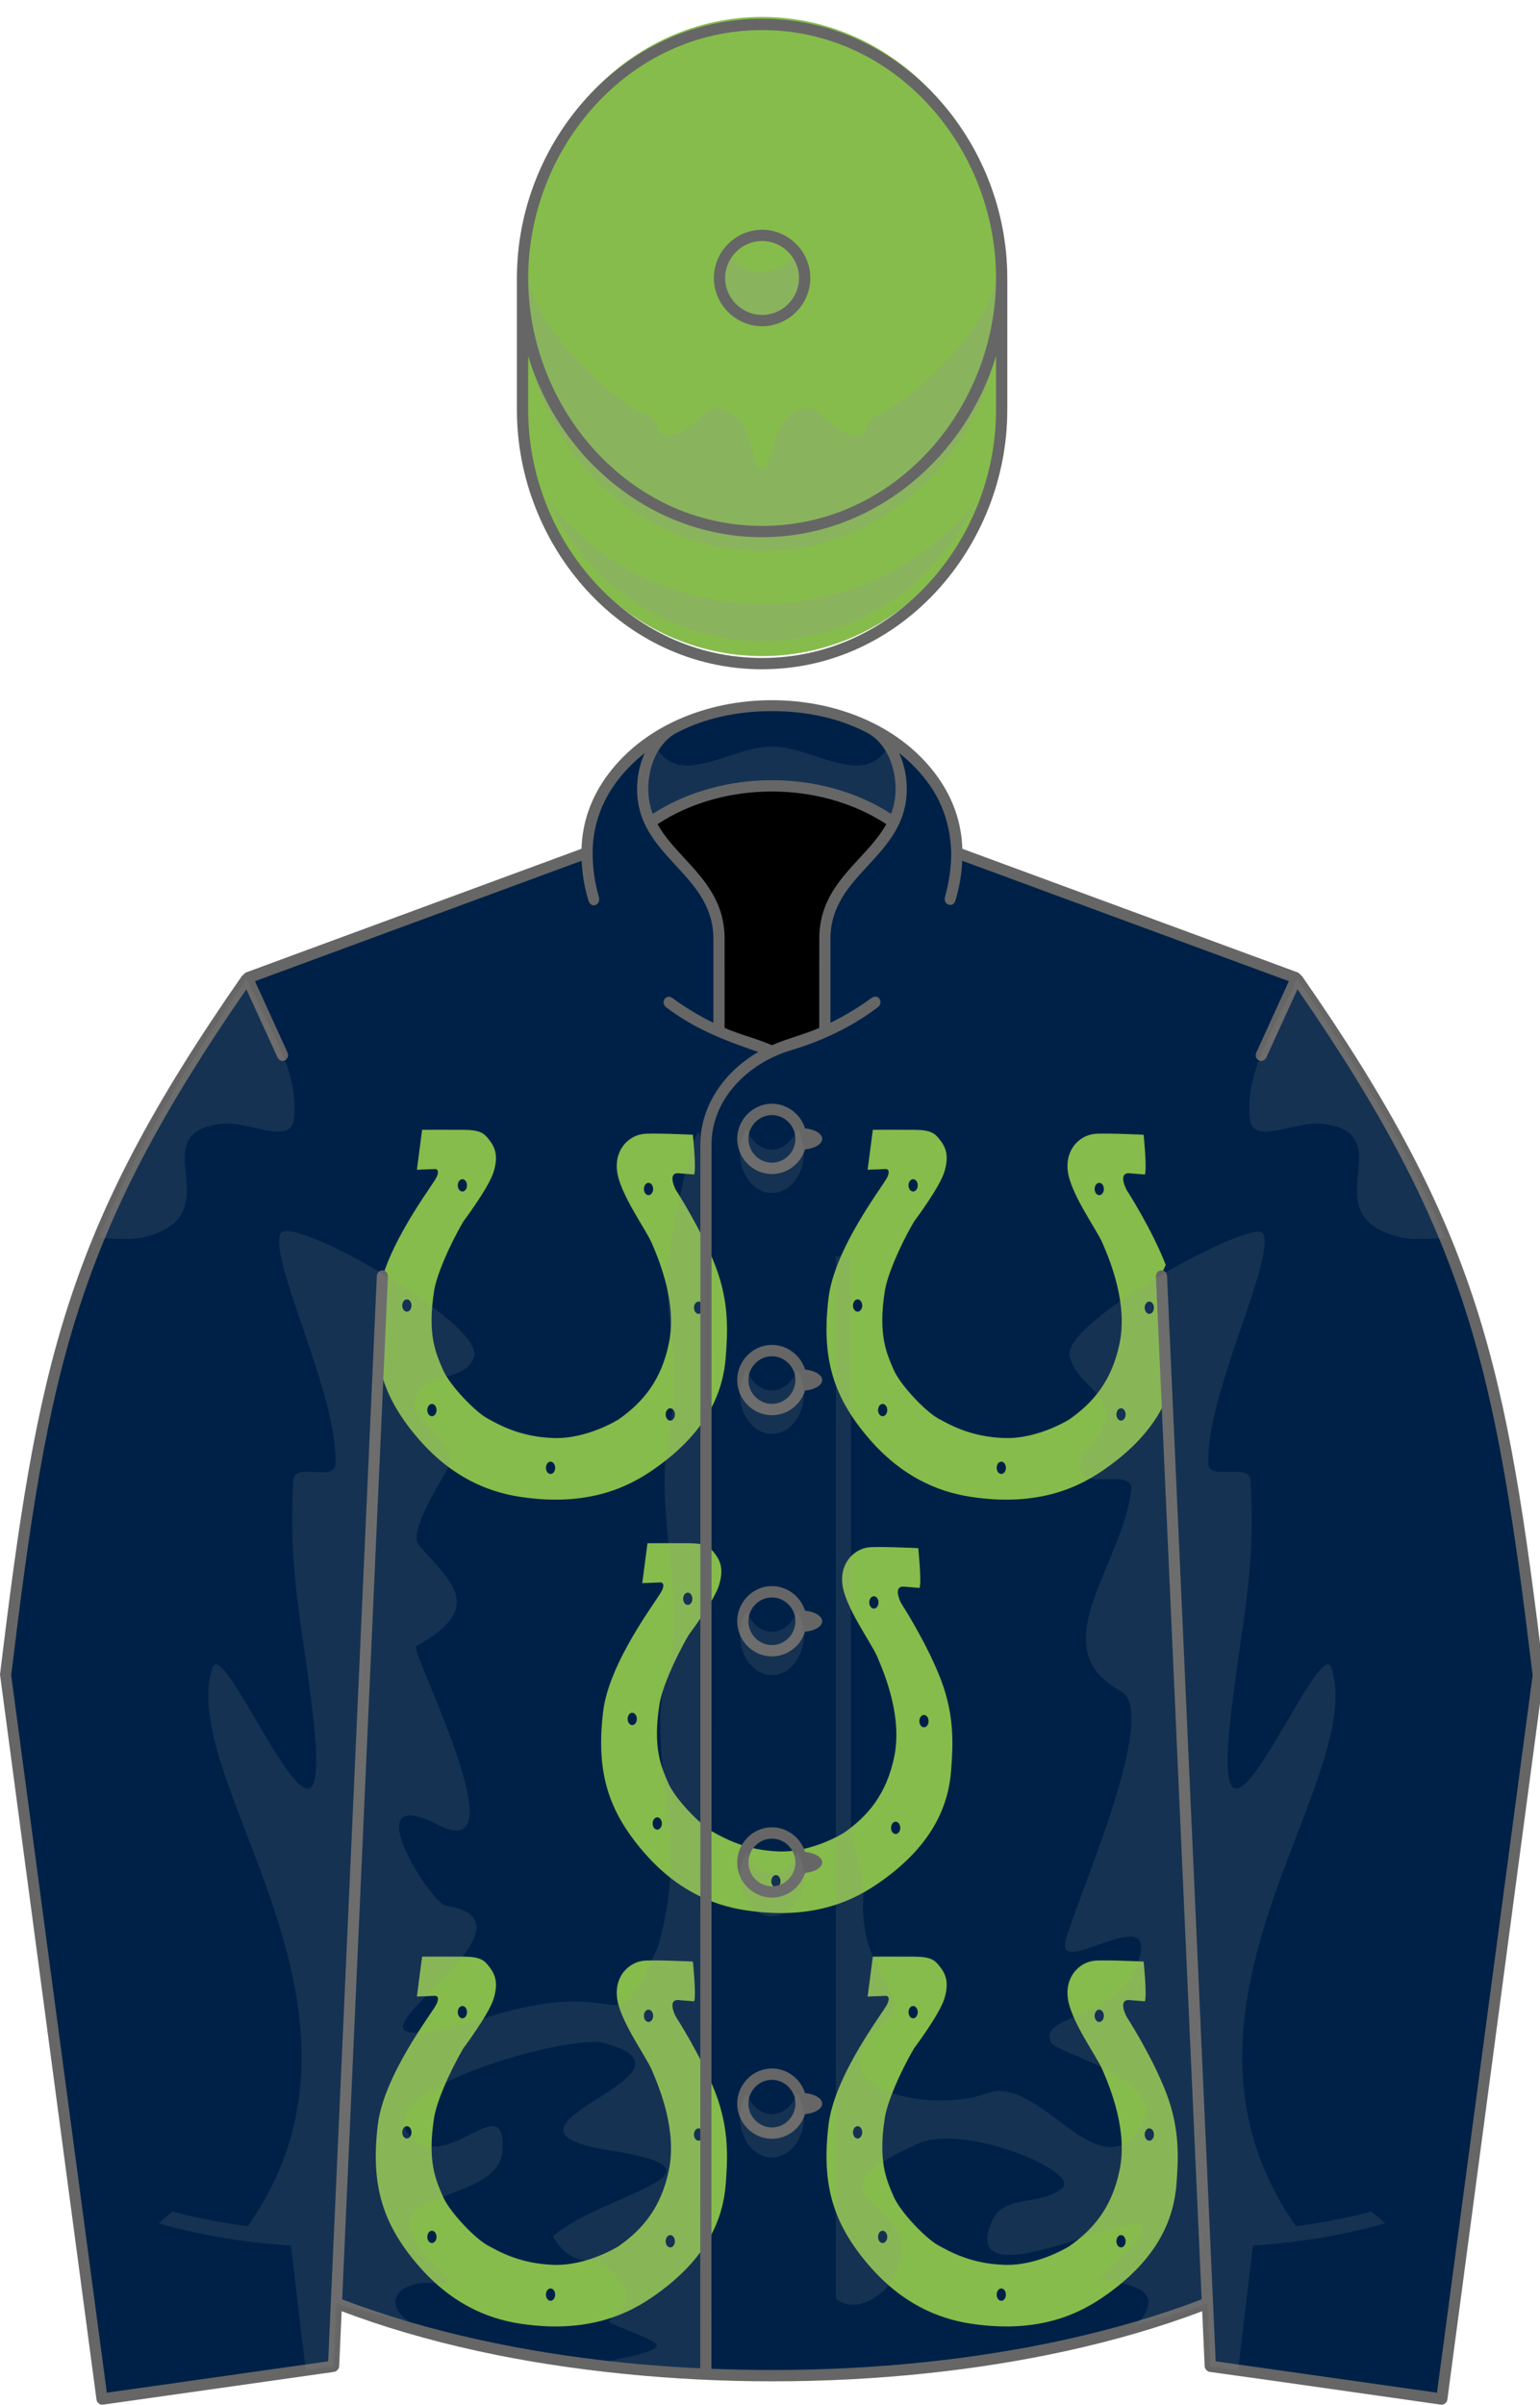
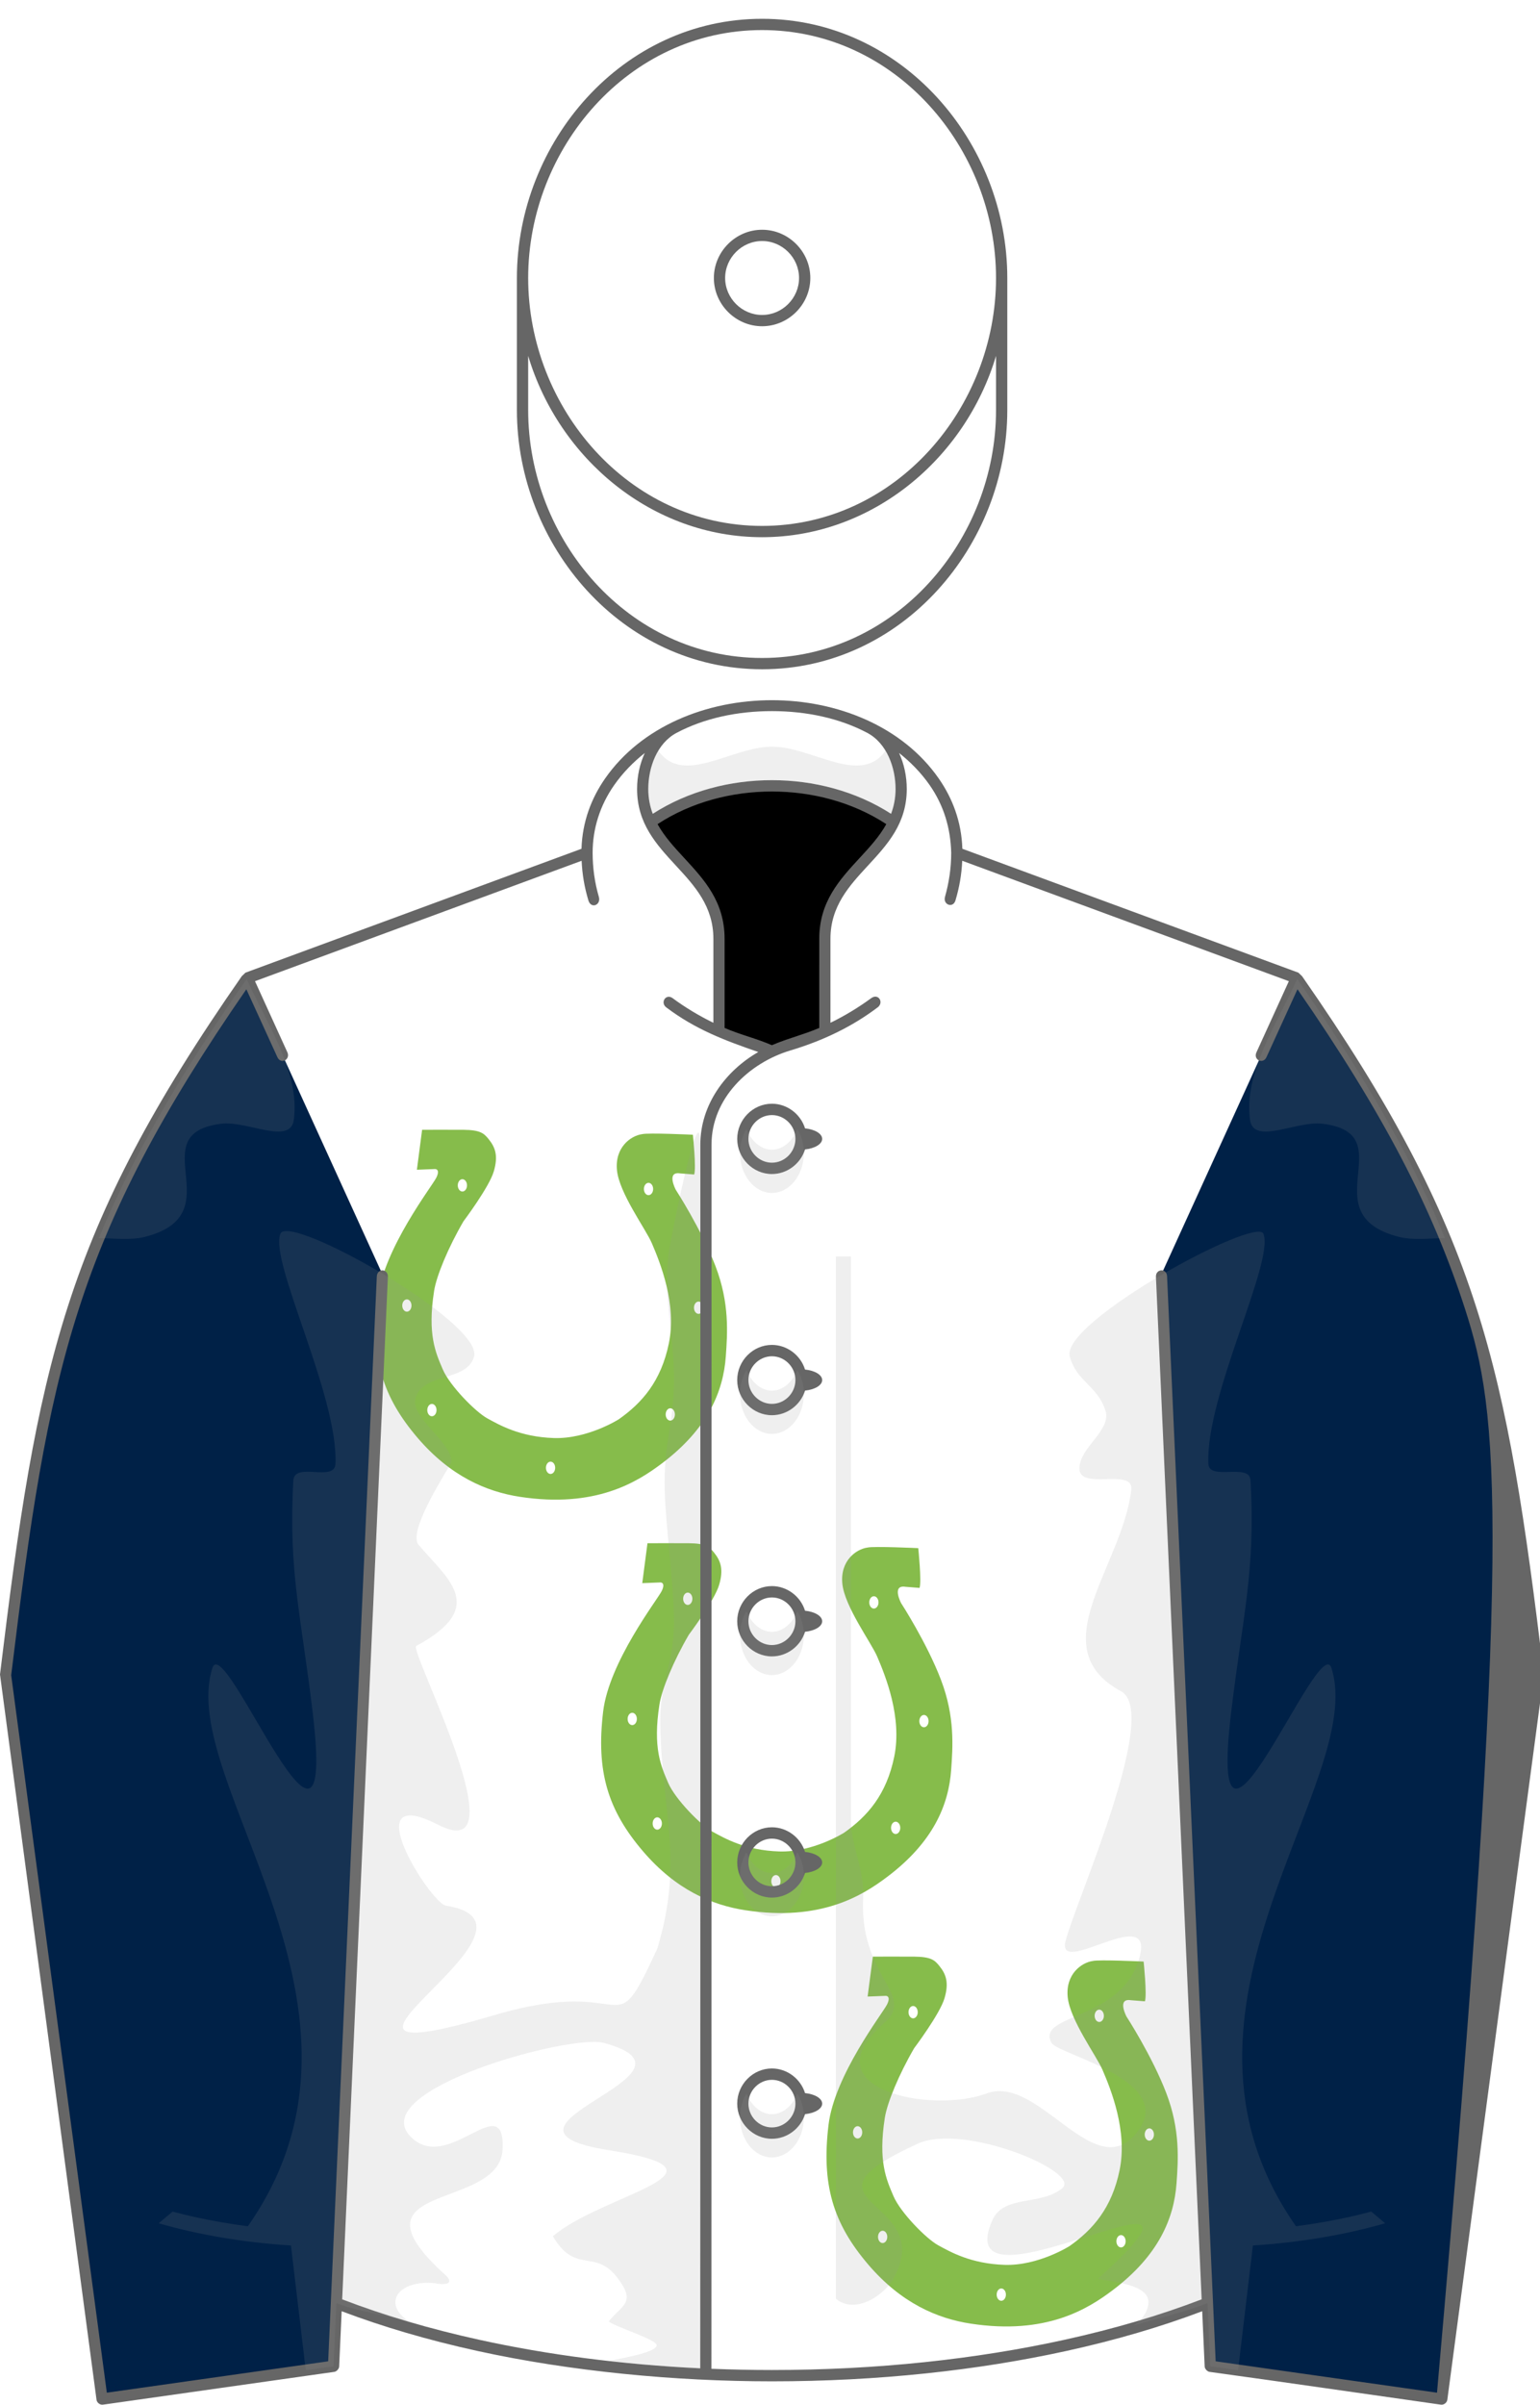
<svg xmlns="http://www.w3.org/2000/svg" width="100%" height="100%" viewBox="195 200 205 320">
  <defs id="genericDefs" />
  <g>
    <title>Mr E. C. Irish : Oxford blue, light green horseshoes, light green cap</title>
    <g fill="rgb(0,33,71)" stroke="rgb(0,33,71)">
-       <path d="M355.731 506.441 L356.107 514.837 L386.925 519.202 L399.771 422.891 C394.808 382.002 391.371 364.231 367.582 330.137 L322.585 313.557 C322.536 300.809 308.787 293.878 297.756 293.878 C286.73 293.878 272.972 300.816 272.926 313.558 L227.929 330.138 C204.139 364.232 200.702 382.003 195.739 422.892 L208.585 519.203 L239.403 514.838 L239.779 506.442 C258.207 513.635 278.124 516.092 297.756 516.092 C317.328 516.092 337.37 513.609 355.731 506.441 L355.731 506.441 Z" stroke="none" fill-rule="evenodd" />
      <path fill="rgb(134,188,75)" d="M267.014 371.555 C267.014 371.555 274.491 371.532 276.811 371.555 C280.815 371.595 281.654 372.385 282.758 373.744 C284.384 375.745 285.07 377.75 283.985 381.419 C282.88 385.158 276.811 393.213 276.811 393.213 C273.203 399.399 270.409 406.138 269.851 409.713 C268.24 420.026 270.217 424.321 271.913 428.276 C273.568 432.134 279.648 438.331 282.484 439.879 C285.32 441.427 290.219 444.262 298.211 444.521 C306.203 444.779 313.599 440.08 313.599 440.08 C319.123 436.191 323.625 431.077 325.467 422.073 C327.363 412.805 323.422 403.043 321.416 398.37 C319.983 395.035 313.681 386.512 313.166 381.097 C312.648 375.681 316.453 372.962 319.097 372.587 C320.509 372.215 331.152 372.722 331.152 372.722 C331.152 372.722 331.975 380.589 331.46 382.135 L328.12 381.87 C324.768 381.354 327.09 385.735 327.09 385.735 C327.09 385.735 333.167 395.095 336.518 403.86 C339.871 412.627 339.333 419.758 338.949 425.183 C338.358 433.529 334.678 442.329 323.83 450.514 C317.932 454.967 308.076 461.156 290.221 458.441 C282.216 457.226 273.721 453.543 265.986 444.521 C257.561 434.691 254.832 425.517 256.51 411.432 C257.917 399.631 269.338 384.964 270.368 382.902 C271.399 380.838 270.11 380.838 270.11 380.838 L265.778 381.009 L267.014 371.555 L267.014 371.555 ZM276.555 386.163 C277.159 386.163 277.65 385.509 277.65 384.704 C277.65 383.897 277.159 383.245 276.555 383.245 C275.951 383.245 275.462 383.897 275.462 384.704 C275.461 385.509 275.951 386.163 276.555 386.163 L276.555 386.163 ZM320.641 387.024 C321.245 387.024 321.737 386.372 321.737 385.564 C321.737 384.76 321.246 384.107 320.641 384.107 C320.037 384.107 319.548 384.76 319.548 385.564 C319.548 386.372 320.037 387.024 320.641 387.024 L320.641 387.024 ZM332.501 415.127 C333.105 415.127 333.596 414.474 333.596 413.67 C333.596 412.862 333.106 412.21 332.501 412.21 C331.896 412.21 331.408 412.862 331.408 413.67 C331.408 414.474 331.896 415.127 332.501 415.127 L332.501 415.127 ZM325.798 440.394 C326.403 440.394 326.893 439.74 326.893 438.936 C326.893 438.13 326.404 437.476 325.798 437.476 C325.194 437.476 324.705 438.13 324.705 438.936 C324.705 439.739 325.193 440.394 325.798 440.394 L325.798 440.394 ZM297.439 453.026 C298.043 453.026 298.531 452.373 298.531 451.569 C298.531 450.761 298.043 450.109 297.439 450.109 C296.834 450.109 296.344 450.761 296.344 451.569 C296.344 452.373 296.833 453.026 297.439 453.026 L297.439 453.026 ZM269.335 439.362 C269.939 439.362 270.429 438.71 270.429 437.903 C270.429 437.098 269.938 436.445 269.335 436.445 C268.731 436.445 268.241 437.098 268.241 437.903 C268.241 438.71 268.731 439.362 269.335 439.362 L269.335 439.362 ZM263.407 414.61 C264.011 414.61 264.499 413.959 264.499 413.153 C264.499 412.346 264.01 411.695 263.407 411.695 C262.802 411.695 262.311 412.346 262.311 413.153 C262.311 413.959 262.802 414.61 263.407 414.61 L263.407 414.61 Z" fill-rule="evenodd" transform="translate(245,350) scale(0.562,0.562) translate(-256,-371)" stroke="none" />
-       <path fill="rgb(134,188,75)" d="M267.014 371.555 C267.014 371.555 274.491 371.532 276.811 371.555 C280.815 371.595 281.654 372.385 282.758 373.744 C284.384 375.745 285.07 377.75 283.985 381.419 C282.88 385.158 276.811 393.213 276.811 393.213 C273.203 399.399 270.409 406.138 269.851 409.713 C268.24 420.026 270.217 424.321 271.913 428.276 C273.568 432.134 279.648 438.331 282.484 439.879 C285.32 441.427 290.219 444.262 298.211 444.521 C306.203 444.779 313.599 440.08 313.599 440.08 C319.123 436.191 323.625 431.077 325.467 422.073 C327.363 412.805 323.422 403.043 321.416 398.37 C319.983 395.035 313.681 386.512 313.166 381.097 C312.648 375.681 316.453 372.962 319.097 372.587 C320.509 372.215 331.152 372.722 331.152 372.722 C331.152 372.722 331.975 380.589 331.46 382.135 L328.12 381.87 C324.768 381.354 327.09 385.735 327.09 385.735 C327.09 385.735 333.167 395.095 336.518 403.86 C339.871 412.627 339.333 419.758 338.949 425.183 C338.358 433.529 334.678 442.329 323.83 450.514 C317.932 454.967 308.076 461.156 290.221 458.441 C282.216 457.226 273.721 453.543 265.986 444.521 C257.561 434.691 254.832 425.517 256.51 411.432 C257.917 399.631 269.338 384.964 270.368 382.902 C271.399 380.838 270.11 380.838 270.11 380.838 L265.778 381.009 L267.014 371.555 L267.014 371.555 ZM276.555 386.163 C277.159 386.163 277.65 385.509 277.65 384.704 C277.65 383.897 277.159 383.245 276.555 383.245 C275.951 383.245 275.462 383.897 275.462 384.704 C275.461 385.509 275.951 386.163 276.555 386.163 L276.555 386.163 ZM320.641 387.024 C321.245 387.024 321.737 386.372 321.737 385.564 C321.737 384.76 321.246 384.107 320.641 384.107 C320.037 384.107 319.548 384.76 319.548 385.564 C319.548 386.372 320.037 387.024 320.641 387.024 L320.641 387.024 ZM332.501 415.127 C333.105 415.127 333.596 414.474 333.596 413.67 C333.596 412.862 333.106 412.21 332.501 412.21 C331.896 412.21 331.408 412.862 331.408 413.67 C331.408 414.474 331.896 415.127 332.501 415.127 L332.501 415.127 ZM325.798 440.394 C326.403 440.394 326.893 439.74 326.893 438.936 C326.893 438.13 326.404 437.476 325.798 437.476 C325.194 437.476 324.705 438.13 324.705 438.936 C324.705 439.739 325.193 440.394 325.798 440.394 L325.798 440.394 ZM297.439 453.026 C298.043 453.026 298.531 452.373 298.531 451.569 C298.531 450.761 298.043 450.109 297.439 450.109 C296.834 450.109 296.344 450.761 296.344 451.569 C296.344 452.373 296.833 453.026 297.439 453.026 L297.439 453.026 ZM269.335 439.362 C269.939 439.362 270.429 438.71 270.429 437.903 C270.429 437.098 269.938 436.445 269.335 436.445 C268.731 436.445 268.241 437.098 268.241 437.903 C268.241 438.71 268.731 439.362 269.335 439.362 L269.335 439.362 ZM263.407 414.61 C264.011 414.61 264.499 413.959 264.499 413.153 C264.499 412.346 264.01 411.695 263.407 411.695 C262.802 411.695 262.311 412.346 262.311 413.153 C262.311 413.959 262.802 414.61 263.407 414.61 L263.407 414.61 Z" fill-rule="evenodd" transform="translate(305,350) scale(0.562,0.562) translate(-256,-371)" stroke="none" />
      <path fill="rgb(134,188,75)" d="M267.014 371.555 C267.014 371.555 274.491 371.532 276.811 371.555 C280.815 371.595 281.654 372.385 282.758 373.744 C284.384 375.745 285.07 377.75 283.985 381.419 C282.88 385.158 276.811 393.213 276.811 393.213 C273.203 399.399 270.409 406.138 269.851 409.713 C268.24 420.026 270.217 424.321 271.913 428.276 C273.568 432.134 279.648 438.331 282.484 439.879 C285.32 441.427 290.219 444.262 298.211 444.521 C306.203 444.779 313.599 440.08 313.599 440.08 C319.123 436.191 323.625 431.077 325.467 422.073 C327.363 412.805 323.422 403.043 321.416 398.37 C319.983 395.035 313.681 386.512 313.166 381.097 C312.648 375.681 316.453 372.962 319.097 372.587 C320.509 372.215 331.152 372.722 331.152 372.722 C331.152 372.722 331.975 380.589 331.46 382.135 L328.12 381.87 C324.768 381.354 327.09 385.735 327.09 385.735 C327.09 385.735 333.167 395.095 336.518 403.86 C339.871 412.627 339.333 419.758 338.949 425.183 C338.358 433.529 334.678 442.329 323.83 450.514 C317.932 454.967 308.076 461.156 290.221 458.441 C282.216 457.226 273.721 453.543 265.986 444.521 C257.561 434.691 254.832 425.517 256.51 411.432 C257.917 399.631 269.338 384.964 270.368 382.902 C271.399 380.838 270.11 380.838 270.11 380.838 L265.778 381.009 L267.014 371.555 L267.014 371.555 ZM276.555 386.163 C277.159 386.163 277.65 385.509 277.65 384.704 C277.65 383.897 277.159 383.245 276.555 383.245 C275.951 383.245 275.462 383.897 275.462 384.704 C275.461 385.509 275.951 386.163 276.555 386.163 L276.555 386.163 ZM320.641 387.024 C321.245 387.024 321.737 386.372 321.737 385.564 C321.737 384.76 321.246 384.107 320.641 384.107 C320.037 384.107 319.548 384.76 319.548 385.564 C319.548 386.372 320.037 387.024 320.641 387.024 L320.641 387.024 ZM332.501 415.127 C333.105 415.127 333.596 414.474 333.596 413.67 C333.596 412.862 333.106 412.21 332.501 412.21 C331.896 412.21 331.408 412.862 331.408 413.67 C331.408 414.474 331.896 415.127 332.501 415.127 L332.501 415.127 ZM325.798 440.394 C326.403 440.394 326.893 439.74 326.893 438.936 C326.893 438.13 326.404 437.476 325.798 437.476 C325.194 437.476 324.705 438.13 324.705 438.936 C324.705 439.739 325.193 440.394 325.798 440.394 L325.798 440.394 ZM297.439 453.026 C298.043 453.026 298.531 452.373 298.531 451.569 C298.531 450.761 298.043 450.109 297.439 450.109 C296.834 450.109 296.344 450.761 296.344 451.569 C296.344 452.373 296.833 453.026 297.439 453.026 L297.439 453.026 ZM269.335 439.362 C269.939 439.362 270.429 438.71 270.429 437.903 C270.429 437.098 269.938 436.445 269.335 436.445 C268.731 436.445 268.241 437.098 268.241 437.903 C268.241 438.71 268.731 439.362 269.335 439.362 L269.335 439.362 ZM263.407 414.61 C264.011 414.61 264.499 413.959 264.499 413.153 C264.499 412.346 264.01 411.695 263.407 411.695 C262.802 411.695 262.311 412.346 262.311 413.153 C262.311 413.959 262.802 414.61 263.407 414.61 L263.407 414.61 Z" fill-rule="evenodd" transform="translate(275,405) scale(0.562,0.562) translate(-256,-371)" stroke="none" />
-       <path fill="rgb(134,188,75)" d="M267.014 371.555 C267.014 371.555 274.491 371.532 276.811 371.555 C280.815 371.595 281.654 372.385 282.758 373.744 C284.384 375.745 285.07 377.75 283.985 381.419 C282.88 385.158 276.811 393.213 276.811 393.213 C273.203 399.399 270.409 406.138 269.851 409.713 C268.24 420.026 270.217 424.321 271.913 428.276 C273.568 432.134 279.648 438.331 282.484 439.879 C285.32 441.427 290.219 444.262 298.211 444.521 C306.203 444.779 313.599 440.08 313.599 440.08 C319.123 436.191 323.625 431.077 325.467 422.073 C327.363 412.805 323.422 403.043 321.416 398.37 C319.983 395.035 313.681 386.512 313.166 381.097 C312.648 375.681 316.453 372.962 319.097 372.587 C320.509 372.215 331.152 372.722 331.152 372.722 C331.152 372.722 331.975 380.589 331.46 382.135 L328.12 381.87 C324.768 381.354 327.09 385.735 327.09 385.735 C327.09 385.735 333.167 395.095 336.518 403.86 C339.871 412.627 339.333 419.758 338.949 425.183 C338.358 433.529 334.678 442.329 323.83 450.514 C317.932 454.967 308.076 461.156 290.221 458.441 C282.216 457.226 273.721 453.543 265.986 444.521 C257.561 434.691 254.832 425.517 256.51 411.432 C257.917 399.631 269.338 384.964 270.368 382.902 C271.399 380.838 270.11 380.838 270.11 380.838 L265.778 381.009 L267.014 371.555 L267.014 371.555 ZM276.555 386.163 C277.159 386.163 277.65 385.509 277.65 384.704 C277.65 383.897 277.159 383.245 276.555 383.245 C275.951 383.245 275.462 383.897 275.462 384.704 C275.461 385.509 275.951 386.163 276.555 386.163 L276.555 386.163 ZM320.641 387.024 C321.245 387.024 321.737 386.372 321.737 385.564 C321.737 384.76 321.246 384.107 320.641 384.107 C320.037 384.107 319.548 384.76 319.548 385.564 C319.548 386.372 320.037 387.024 320.641 387.024 L320.641 387.024 ZM332.501 415.127 C333.105 415.127 333.596 414.474 333.596 413.67 C333.596 412.862 333.106 412.21 332.501 412.21 C331.896 412.21 331.408 412.862 331.408 413.67 C331.408 414.474 331.896 415.127 332.501 415.127 L332.501 415.127 ZM325.798 440.394 C326.403 440.394 326.893 439.74 326.893 438.936 C326.893 438.13 326.404 437.476 325.798 437.476 C325.194 437.476 324.705 438.13 324.705 438.936 C324.705 439.739 325.193 440.394 325.798 440.394 L325.798 440.394 ZM297.439 453.026 C298.043 453.026 298.531 452.373 298.531 451.569 C298.531 450.761 298.043 450.109 297.439 450.109 C296.834 450.109 296.344 450.761 296.344 451.569 C296.344 452.373 296.833 453.026 297.439 453.026 L297.439 453.026 ZM269.335 439.362 C269.939 439.362 270.429 438.71 270.429 437.903 C270.429 437.098 269.938 436.445 269.335 436.445 C268.731 436.445 268.241 437.098 268.241 437.903 C268.241 438.71 268.731 439.362 269.335 439.362 L269.335 439.362 ZM263.407 414.61 C264.011 414.61 264.499 413.959 264.499 413.153 C264.499 412.346 264.01 411.695 263.407 411.695 C262.802 411.695 262.311 412.346 262.311 413.153 C262.311 413.959 262.802 414.61 263.407 414.61 L263.407 414.61 Z" fill-rule="evenodd" transform="translate(245,460) scale(0.562,0.562) translate(-256,-371)" stroke="none" />
      <path fill="rgb(134,188,75)" d="M267.014 371.555 C267.014 371.555 274.491 371.532 276.811 371.555 C280.815 371.595 281.654 372.385 282.758 373.744 C284.384 375.745 285.07 377.75 283.985 381.419 C282.88 385.158 276.811 393.213 276.811 393.213 C273.203 399.399 270.409 406.138 269.851 409.713 C268.24 420.026 270.217 424.321 271.913 428.276 C273.568 432.134 279.648 438.331 282.484 439.879 C285.32 441.427 290.219 444.262 298.211 444.521 C306.203 444.779 313.599 440.08 313.599 440.08 C319.123 436.191 323.625 431.077 325.467 422.073 C327.363 412.805 323.422 403.043 321.416 398.37 C319.983 395.035 313.681 386.512 313.166 381.097 C312.648 375.681 316.453 372.962 319.097 372.587 C320.509 372.215 331.152 372.722 331.152 372.722 C331.152 372.722 331.975 380.589 331.46 382.135 L328.12 381.87 C324.768 381.354 327.09 385.735 327.09 385.735 C327.09 385.735 333.167 395.095 336.518 403.86 C339.871 412.627 339.333 419.758 338.949 425.183 C338.358 433.529 334.678 442.329 323.83 450.514 C317.932 454.967 308.076 461.156 290.221 458.441 C282.216 457.226 273.721 453.543 265.986 444.521 C257.561 434.691 254.832 425.517 256.51 411.432 C257.917 399.631 269.338 384.964 270.368 382.902 C271.399 380.838 270.11 380.838 270.11 380.838 L265.778 381.009 L267.014 371.555 L267.014 371.555 ZM276.555 386.163 C277.159 386.163 277.65 385.509 277.65 384.704 C277.65 383.897 277.159 383.245 276.555 383.245 C275.951 383.245 275.462 383.897 275.462 384.704 C275.461 385.509 275.951 386.163 276.555 386.163 L276.555 386.163 ZM320.641 387.024 C321.245 387.024 321.737 386.372 321.737 385.564 C321.737 384.76 321.246 384.107 320.641 384.107 C320.037 384.107 319.548 384.76 319.548 385.564 C319.548 386.372 320.037 387.024 320.641 387.024 L320.641 387.024 ZM332.501 415.127 C333.105 415.127 333.596 414.474 333.596 413.67 C333.596 412.862 333.106 412.21 332.501 412.21 C331.896 412.21 331.408 412.862 331.408 413.67 C331.408 414.474 331.896 415.127 332.501 415.127 L332.501 415.127 ZM325.798 440.394 C326.403 440.394 326.893 439.74 326.893 438.936 C326.893 438.13 326.404 437.476 325.798 437.476 C325.194 437.476 324.705 438.13 324.705 438.936 C324.705 439.739 325.193 440.394 325.798 440.394 L325.798 440.394 ZM297.439 453.026 C298.043 453.026 298.531 452.373 298.531 451.569 C298.531 450.761 298.043 450.109 297.439 450.109 C296.834 450.109 296.344 450.761 296.344 451.569 C296.344 452.373 296.833 453.026 297.439 453.026 L297.439 453.026 ZM269.335 439.362 C269.939 439.362 270.429 438.71 270.429 437.903 C270.429 437.098 269.938 436.445 269.335 436.445 C268.731 436.445 268.241 437.098 268.241 437.903 C268.241 438.71 268.731 439.362 269.335 439.362 L269.335 439.362 ZM263.407 414.61 C264.011 414.61 264.499 413.959 264.499 413.153 C264.499 412.346 264.01 411.695 263.407 411.695 C262.802 411.695 262.311 412.346 262.311 413.153 C262.311 413.959 262.802 414.61 263.407 414.61 L263.407 414.61 Z" fill-rule="evenodd" transform="translate(305,460) scale(0.562,0.562) translate(-256,-371)" stroke="none" />
      <path d="M367.582 330.111 L349.596 369.549 L356.108 514.811 L386.926 519.176 L399.772 422.865 C394.809 381.977 391.371 364.205 367.582 330.111 L367.582 330.111 ZM227.929 330.111 L245.914 369.549 L239.403 514.811 L208.585 519.176 L195.739 422.865 C200.703 381.977 204.14 364.205 227.929 330.111 L227.929 330.111 Z" stroke="none" fill-rule="evenodd" />
-       <path fill="rgb(134,188,75)" d="M328.338 253.555 C328.338 272.136 314.013 287.29 296.449 287.29 C278.885 287.29 264.559 272.136 264.559 253.555 C264.559 247.564 264.559 241.976 264.559 235.985 C264.559 217.404 278.884 202.251 296.449 202.251 C314.013 202.251 328.338 217.405 328.338 235.985 C328.338 241.976 328.338 247.563 328.338 253.555 L328.338 253.555 Z" fill-rule="evenodd" stroke="none" />
    </g>
    <g fill="rgb(153,153,153)" fill-opacity="0.247" stroke-opacity="0.247" stroke="rgb(153,153,153)">
-       <path d="M328.338 239.651 C328.338 258.191 314.013 273.312 296.448 273.312 C278.884 273.312 264.558 258.191 264.558 239.651 C264.558 238.609 264.558 237.572 264.558 236.534 L265.343 236.534 C265.531 243.207 276.854 253.697 281.217 255.225 C282.689 255.74 282.275 258.115 283.978 257.991 C287.373 257.743 288.697 253.27 291.417 254.481 C294.824 255.998 294.747 259.337 295.806 261.965 C295.966 262.362 296.93 262.362 297.09 261.965 C298.15 259.337 298.071 255.998 301.478 254.481 C304.199 253.27 305.523 257.743 308.917 257.991 C310.62 258.115 310.206 255.74 311.679 255.225 C316.041 253.696 327.367 243.206 327.554 236.534 L328.337 236.534 C328.338 237.572 328.338 238.609 328.338 239.651 L328.338 239.651 ZM301.661 232.849 C302.176 233.823 302.472 234.953 302.472 236.156 C302.472 239.799 299.766 242.77 296.449 242.77 C293.131 242.77 290.426 239.799 290.426 236.156 C290.426 234.953 290.722 233.823 291.237 232.849 C292.281 234.823 294.228 236.156 296.45 236.156 C298.672 236.156 300.617 234.823 301.661 232.849 L301.661 232.849 ZM325.026 266.496 C319.802 277.616 308.946 285.29 296.448 285.29 C283.95 285.29 273.095 277.616 267.871 266.496 C274.329 274.873 284.74 280.329 296.448 280.329 C308.156 280.33 318.568 274.873 325.026 266.496 L325.026 266.496 Z" stroke="none" fill-rule="evenodd" />
-     </g>
+       </g>
    <g fill="rgb(102,102,102)" stroke="rgb(102,102,102)">
      <path d="M329.088 254.555 C329.088 272.609 315.078 289.04 296.449 289.04 C277.819 289.04 263.809 272.609 263.809 254.555 L263.809 236.985 C263.809 218.932 277.819 202.501 296.449 202.501 C315.078 202.501 329.088 218.932 329.088 236.985 L329.088 254.555 L329.088 254.555 ZM296.448 230.566 C299.963 230.566 302.867 233.471 302.867 236.985 C302.867 240.499 299.963 243.404 296.448 243.404 C292.934 243.404 290.029 240.498 290.029 236.985 C290.029 233.472 292.935 230.566 296.448 230.566 L296.448 230.566 ZM296.448 232.066 C293.757 232.066 291.529 234.294 291.529 236.985 C291.529 239.676 293.757 241.904 296.448 241.904 C299.14 241.904 301.367 239.676 301.367 236.985 C301.367 234.293 299.141 232.066 296.448 232.066 L296.448 232.066 ZM327.588 247.352 C323.484 261.039 311.092 271.469 296.449 271.469 C281.804 271.469 269.412 261.037 265.309 247.349 L265.309 254.554 C265.309 271.789 278.639 287.539 296.449 287.539 C314.259 287.539 327.588 271.789 327.588 254.554 L327.588 247.352 L327.588 247.352 ZM296.449 269.969 C314.264 269.969 327.588 254.226 327.588 236.984 C327.588 219.749 314.259 204 296.449 204 C278.639 204 265.309 219.75 265.309 236.984 C265.309 254.226 278.634 269.969 296.449 269.969 L296.449 269.969 Z" stroke="none" fill-rule="evenodd" />
      <path fill="black" d="M290.659 337.227 C292.205 337.922 293.823 338.528 295.5 339.03 C296.281 339.264 297.034 339.548 297.754 339.876 C298.475 339.548 299.228 339.265 300.009 339.03 C301.687 338.528 303.304 337.923 304.851 337.227 L304.853 325.006 C304.854 317.599 311.49 314.821 314.072 309.449 C309.703 306.422 303.992 304.584 297.755 304.584 C291.518 304.584 285.807 306.422 281.437 309.449 C284.019 314.821 290.655 317.598 290.657 325.006 L290.659 337.227 L290.659 337.227 Z" fill-rule="evenodd" stroke="none" />
-       <path d="M289.718 378.5 C289.718 424.049 289.719 469.598 289.7 515.146 M367.716 331.613 L363.588 340.65 C363.139 341.636 361.794 341.013 362.254 340.004 L366.568 330.539 L323.089 314.518 C323.002 316.378 322.706 318.058 322.188 319.795 C321.865 320.876 320.5 320.371 320.795 319.319 C321.326 317.432 321.623 315.472 321.623 313.452 C321.53 310.152 320.64 307.159 318.748 304.442 C317.596 302.789 316.186 301.367 314.68 300.176 C315.332 301.589 315.705 303.226 315.705 304.965 C315.705 309.569 313.129 312.357 310.52 315.18 C308.05 317.853 305.548 320.561 305.547 324.902 L305.548 336.072 C307.493 335.125 309.304 334.015 310.974 332.797 C311.93 332.1 312.691 333.371 311.837 334.016 C308.466 336.563 304.62 338.434 300.22 339.752 C294.712 341.402 289.717 346.115 289.717 352.268 C289.717 361.012 289.717 369.756 289.717 378.5 C289.717 424.049 289.718 469.598 289.699 515.146 C292.383 515.253 295.069 515.31 297.755 515.31 C311.752 515.31 324.982 513.861 336.673 511.294 C343.314 509.837 349.457 508.021 354.961 505.905 L348.875 369.872 C348.826 368.786 350.304 368.692 350.354 369.788 L356.825 514.151 L386.289 518.325 L399.021 422.868 C396.549 402.511 394.455 387.903 390.029 374.173 C385.693 360.725 379.107 348.072 367.716 331.613 L367.716 331.613 ZM297.756 346.842 C299.763 346.842 301.564 348.194 302.164 350.119 C303.462 350.246 304.447 350.826 304.447 351.519 C304.447 352.212 303.462 352.792 302.164 352.919 C301.564 354.843 299.765 356.194 297.756 356.194 C295.227 356.194 293.136 354.077 293.136 351.518 C293.137 348.959 295.228 346.842 297.756 346.842 L297.756 346.842 ZM297.756 348.352 C296.044 348.352 294.627 349.788 294.627 351.52 C294.627 353.252 296.044 354.686 297.756 354.686 C299.466 354.686 300.884 353.252 300.884 351.52 C300.884 349.788 299.468 348.352 297.756 348.352 L297.756 348.352 ZM302.164 382.207 C303.462 382.334 304.447 382.914 304.447 383.607 C304.447 384.3 303.462 384.88 302.164 385.007 C301.564 386.931 299.764 388.282 297.755 388.282 C295.227 388.282 293.135 386.165 293.135 383.606 C293.135 381.045 295.226 378.928 297.755 378.928 C299.764 378.93 301.564 380.281 302.164 382.207 L302.164 382.207 ZM302.164 414.293 C303.462 414.42 304.447 415.002 304.447 415.695 C304.447 416.386 303.462 416.966 302.164 417.093 C301.564 419.019 299.764 420.37 297.755 420.37 C295.227 420.37 293.135 418.253 293.135 415.694 C293.135 413.133 295.226 411.016 297.755 411.016 C299.764 411.018 301.564 412.369 302.164 414.293 L302.164 414.293 ZM302.164 446.381 C303.462 446.508 304.447 447.088 304.447 447.781 C304.447 448.474 303.462 449.054 302.164 449.181 C301.564 451.107 299.764 452.458 297.755 452.458 C295.227 452.458 293.135 450.341 293.135 447.78 C293.135 445.221 295.226 443.104 297.755 443.104 C299.764 443.105 301.564 444.457 302.164 446.381 L302.164 446.381 ZM302.164 478.469 C303.462 478.596 304.447 479.176 304.447 479.869 C304.447 480.562 303.462 481.142 302.164 481.269 C301.564 483.193 299.764 484.546 297.755 484.546 C295.227 484.546 293.135 482.429 293.135 479.868 C293.135 477.309 295.226 475.192 297.755 475.192 C299.764 475.193 301.564 476.545 302.164 478.469 L302.164 478.469 ZM297.755 380.439 C296.044 380.439 294.627 381.875 294.627 383.607 C294.627 385.339 296.044 386.773 297.755 386.773 C299.466 386.773 300.884 385.339 300.884 383.607 C300.884 381.875 299.467 380.439 297.755 380.439 L297.755 380.439 ZM297.755 412.527 C296.044 412.527 294.627 413.961 294.627 415.695 C294.627 417.427 296.044 418.861 297.755 418.861 C299.466 418.861 300.884 417.427 300.884 415.695 C300.885 413.961 299.467 412.527 297.755 412.527 L297.755 412.527 ZM297.755 444.615 C296.044 444.615 294.627 446.049 294.627 447.781 C294.627 449.513 296.044 450.949 297.755 450.949 C299.466 450.949 300.884 449.515 300.884 447.781 C300.885 446.049 299.467 444.615 297.755 444.615 L297.755 444.615 ZM297.755 476.703 C296.044 476.703 294.627 478.137 294.627 479.869 C294.627 481.601 296.044 483.037 297.755 483.037 C299.466 483.037 300.884 481.601 300.884 479.869 C300.884 478.137 299.467 476.703 297.755 476.703 L297.755 476.703 ZM274.717 319.32 C275.033 320.408 273.676 320.969 273.323 319.788 C272.802 318.041 272.511 316.389 272.423 314.518 L228.944 330.539 L233.256 340 C233.688 340.947 232.403 341.693 231.919 340.635 L227.795 331.615 C216.404 348.072 209.817 360.724 205.482 374.174 C201.057 387.904 198.961 402.512 196.489 422.869 L209.221 518.326 L238.686 514.152 L245.16 369.83 C245.211 368.689 246.682 368.771 246.633 369.889 L240.55 505.907 C246.054 508.022 252.197 509.839 258.838 511.296 C267.835 513.271 277.742 514.583 288.21 515.083 C288.229 469.556 288.228 424.028 288.227 378.501 C288.227 369.757 288.227 361.013 288.227 352.269 C288.227 346.999 291.558 342.476 295.942 339.962 C291.423 338.407 287.556 336.937 283.698 334.03 C282.839 333.384 283.648 332.141 284.535 332.796 C286.2 334.025 288.017 335.126 289.964 336.073 L289.964 324.903 C289.963 320.562 287.462 317.854 284.991 315.181 C282.383 312.358 279.807 309.57 279.807 304.966 C279.807 303.227 280.181 301.591 280.833 300.177 C279.326 301.367 277.92 302.793 276.764 304.443 C274.846 307.179 273.888 310.288 273.889 313.453 C273.889 315.472 274.169 317.438 274.717 319.32 L274.717 319.32 ZM387.663 519.275 C387.613 519.65 387.193 519.974 386.824 519.921 C376.551 518.468 366.284 516.97 356.006 515.556 C355.704 515.513 355.375 515.148 355.362 514.841 L355.033 507.487 C349.575 509.555 343.516 511.337 336.988 512.768 C325.193 515.356 311.856 516.817 297.756 516.817 C284.896 516.817 270.985 515.503 258.524 512.768 C251.996 511.336 245.937 509.555 240.48 507.487 L240.15 514.841 C240.136 515.148 239.808 515.513 239.506 515.556 L208.688 519.921 C208.318 519.974 207.899 519.65 207.849 519.275 L195 422.773 C197.486 402.289 199.593 387.589 204.067 373.707 C208.527 359.869 215.329 346.891 227.184 329.875 L227.676 329.404 C242.586 323.91 257.496 318.417 272.406 312.923 C272.522 309.279 273.744 306.164 275.547 303.575 C285.218 289.685 310.291 289.679 319.965 303.575 C321.768 306.163 322.99 309.279 323.106 312.923 L367.836 329.404 L368.328 329.875 C380.182 346.891 386.984 359.869 391.444 373.707 C395.919 387.59 398.025 402.289 400.511 422.773 C400.51 422.764 395.518 460.104 387.663 519.275 L387.663 519.275 ZM310.443 297.498 C306.808 295.577 302.412 294.607 297.755 294.607 C293.098 294.607 288.703 295.577 285.067 297.498 C282.466 298.872 281.297 302.114 281.297 304.965 C281.297 306.186 281.519 307.273 281.893 308.269 C286.593 305.246 292.209 303.794 297.755 303.794 C303.3 303.794 308.919 305.246 313.617 308.269 C313.991 307.273 314.213 306.186 314.213 304.965 C314.214 302.113 313.045 298.872 310.443 297.498 L310.443 297.498 ZM304.055 336.758 L304.057 324.902 C304.058 319.964 306.762 317.038 309.432 314.148 C310.752 312.718 312.066 311.297 312.981 309.644 C308.487 306.704 303.082 305.304 297.756 305.304 C292.432 305.304 287.024 306.703 282.532 309.644 C283.446 311.298 284.759 312.718 286.08 314.148 C288.75 317.038 291.454 319.964 291.455 324.902 L291.457 336.758 C293.52 337.651 295.703 338.164 297.755 339.053 C299.809 338.164 301.991 337.65 304.055 336.758 L304.055 336.758 Z" stroke="none" fill-rule="evenodd" />
+       <path d="M289.718 378.5 C289.718 424.049 289.719 469.598 289.7 515.146 M367.716 331.613 L363.588 340.65 C363.139 341.636 361.794 341.013 362.254 340.004 L366.568 330.539 L323.089 314.518 C323.002 316.378 322.706 318.058 322.188 319.795 C321.865 320.876 320.5 320.371 320.795 319.319 C321.326 317.432 321.623 315.472 321.623 313.452 C321.53 310.152 320.64 307.159 318.748 304.442 C317.596 302.789 316.186 301.367 314.68 300.176 C315.332 301.589 315.705 303.226 315.705 304.965 C315.705 309.569 313.129 312.357 310.52 315.18 C308.05 317.853 305.548 320.561 305.547 324.902 L305.548 336.072 C307.493 335.125 309.304 334.015 310.974 332.797 C311.93 332.1 312.691 333.371 311.837 334.016 C308.466 336.563 304.62 338.434 300.22 339.752 C294.712 341.402 289.717 346.115 289.717 352.268 C289.717 361.012 289.717 369.756 289.717 378.5 C289.717 424.049 289.718 469.598 289.699 515.146 C292.383 515.253 295.069 515.31 297.755 515.31 C311.752 515.31 324.982 513.861 336.673 511.294 C343.314 509.837 349.457 508.021 354.961 505.905 L348.875 369.872 C348.826 368.786 350.304 368.692 350.354 369.788 L356.825 514.151 L386.289 518.325 C396.549 402.511 394.455 387.903 390.029 374.173 C385.693 360.725 379.107 348.072 367.716 331.613 L367.716 331.613 ZM297.756 346.842 C299.763 346.842 301.564 348.194 302.164 350.119 C303.462 350.246 304.447 350.826 304.447 351.519 C304.447 352.212 303.462 352.792 302.164 352.919 C301.564 354.843 299.765 356.194 297.756 356.194 C295.227 356.194 293.136 354.077 293.136 351.518 C293.137 348.959 295.228 346.842 297.756 346.842 L297.756 346.842 ZM297.756 348.352 C296.044 348.352 294.627 349.788 294.627 351.52 C294.627 353.252 296.044 354.686 297.756 354.686 C299.466 354.686 300.884 353.252 300.884 351.52 C300.884 349.788 299.468 348.352 297.756 348.352 L297.756 348.352 ZM302.164 382.207 C303.462 382.334 304.447 382.914 304.447 383.607 C304.447 384.3 303.462 384.88 302.164 385.007 C301.564 386.931 299.764 388.282 297.755 388.282 C295.227 388.282 293.135 386.165 293.135 383.606 C293.135 381.045 295.226 378.928 297.755 378.928 C299.764 378.93 301.564 380.281 302.164 382.207 L302.164 382.207 ZM302.164 414.293 C303.462 414.42 304.447 415.002 304.447 415.695 C304.447 416.386 303.462 416.966 302.164 417.093 C301.564 419.019 299.764 420.37 297.755 420.37 C295.227 420.37 293.135 418.253 293.135 415.694 C293.135 413.133 295.226 411.016 297.755 411.016 C299.764 411.018 301.564 412.369 302.164 414.293 L302.164 414.293 ZM302.164 446.381 C303.462 446.508 304.447 447.088 304.447 447.781 C304.447 448.474 303.462 449.054 302.164 449.181 C301.564 451.107 299.764 452.458 297.755 452.458 C295.227 452.458 293.135 450.341 293.135 447.78 C293.135 445.221 295.226 443.104 297.755 443.104 C299.764 443.105 301.564 444.457 302.164 446.381 L302.164 446.381 ZM302.164 478.469 C303.462 478.596 304.447 479.176 304.447 479.869 C304.447 480.562 303.462 481.142 302.164 481.269 C301.564 483.193 299.764 484.546 297.755 484.546 C295.227 484.546 293.135 482.429 293.135 479.868 C293.135 477.309 295.226 475.192 297.755 475.192 C299.764 475.193 301.564 476.545 302.164 478.469 L302.164 478.469 ZM297.755 380.439 C296.044 380.439 294.627 381.875 294.627 383.607 C294.627 385.339 296.044 386.773 297.755 386.773 C299.466 386.773 300.884 385.339 300.884 383.607 C300.884 381.875 299.467 380.439 297.755 380.439 L297.755 380.439 ZM297.755 412.527 C296.044 412.527 294.627 413.961 294.627 415.695 C294.627 417.427 296.044 418.861 297.755 418.861 C299.466 418.861 300.884 417.427 300.884 415.695 C300.885 413.961 299.467 412.527 297.755 412.527 L297.755 412.527 ZM297.755 444.615 C296.044 444.615 294.627 446.049 294.627 447.781 C294.627 449.513 296.044 450.949 297.755 450.949 C299.466 450.949 300.884 449.515 300.884 447.781 C300.885 446.049 299.467 444.615 297.755 444.615 L297.755 444.615 ZM297.755 476.703 C296.044 476.703 294.627 478.137 294.627 479.869 C294.627 481.601 296.044 483.037 297.755 483.037 C299.466 483.037 300.884 481.601 300.884 479.869 C300.884 478.137 299.467 476.703 297.755 476.703 L297.755 476.703 ZM274.717 319.32 C275.033 320.408 273.676 320.969 273.323 319.788 C272.802 318.041 272.511 316.389 272.423 314.518 L228.944 330.539 L233.256 340 C233.688 340.947 232.403 341.693 231.919 340.635 L227.795 331.615 C216.404 348.072 209.817 360.724 205.482 374.174 C201.057 387.904 198.961 402.512 196.489 422.869 L209.221 518.326 L238.686 514.152 L245.16 369.83 C245.211 368.689 246.682 368.771 246.633 369.889 L240.55 505.907 C246.054 508.022 252.197 509.839 258.838 511.296 C267.835 513.271 277.742 514.583 288.21 515.083 C288.229 469.556 288.228 424.028 288.227 378.501 C288.227 369.757 288.227 361.013 288.227 352.269 C288.227 346.999 291.558 342.476 295.942 339.962 C291.423 338.407 287.556 336.937 283.698 334.03 C282.839 333.384 283.648 332.141 284.535 332.796 C286.2 334.025 288.017 335.126 289.964 336.073 L289.964 324.903 C289.963 320.562 287.462 317.854 284.991 315.181 C282.383 312.358 279.807 309.57 279.807 304.966 C279.807 303.227 280.181 301.591 280.833 300.177 C279.326 301.367 277.92 302.793 276.764 304.443 C274.846 307.179 273.888 310.288 273.889 313.453 C273.889 315.472 274.169 317.438 274.717 319.32 L274.717 319.32 ZM387.663 519.275 C387.613 519.65 387.193 519.974 386.824 519.921 C376.551 518.468 366.284 516.97 356.006 515.556 C355.704 515.513 355.375 515.148 355.362 514.841 L355.033 507.487 C349.575 509.555 343.516 511.337 336.988 512.768 C325.193 515.356 311.856 516.817 297.756 516.817 C284.896 516.817 270.985 515.503 258.524 512.768 C251.996 511.336 245.937 509.555 240.48 507.487 L240.15 514.841 C240.136 515.148 239.808 515.513 239.506 515.556 L208.688 519.921 C208.318 519.974 207.899 519.65 207.849 519.275 L195 422.773 C197.486 402.289 199.593 387.589 204.067 373.707 C208.527 359.869 215.329 346.891 227.184 329.875 L227.676 329.404 C242.586 323.91 257.496 318.417 272.406 312.923 C272.522 309.279 273.744 306.164 275.547 303.575 C285.218 289.685 310.291 289.679 319.965 303.575 C321.768 306.163 322.99 309.279 323.106 312.923 L367.836 329.404 L368.328 329.875 C380.182 346.891 386.984 359.869 391.444 373.707 C395.919 387.59 398.025 402.289 400.511 422.773 C400.51 422.764 395.518 460.104 387.663 519.275 L387.663 519.275 ZM310.443 297.498 C306.808 295.577 302.412 294.607 297.755 294.607 C293.098 294.607 288.703 295.577 285.067 297.498 C282.466 298.872 281.297 302.114 281.297 304.965 C281.297 306.186 281.519 307.273 281.893 308.269 C286.593 305.246 292.209 303.794 297.755 303.794 C303.3 303.794 308.919 305.246 313.617 308.269 C313.991 307.273 314.213 306.186 314.213 304.965 C314.214 302.113 313.045 298.872 310.443 297.498 L310.443 297.498 ZM304.055 336.758 L304.057 324.902 C304.058 319.964 306.762 317.038 309.432 314.148 C310.752 312.718 312.066 311.297 312.981 309.644 C308.487 306.704 303.082 305.304 297.756 305.304 C292.432 305.304 287.024 306.703 282.532 309.644 C283.446 311.298 284.759 312.718 286.08 314.148 C288.75 317.038 291.454 319.964 291.455 324.902 L291.457 336.758 C293.52 337.651 295.703 338.164 297.755 339.053 C299.809 338.164 301.991 337.65 304.055 336.758 L304.055 336.758 Z" stroke="none" fill-rule="evenodd" />
    </g>
    <g fill="rgb(153,153,153)" fill-opacity="0.149" stroke-opacity="0.149" stroke="rgb(153,153,153)">
      <path d="M336.836 458.27 C335.66 463.116 348.429 453.307 346.756 460.145 C344.602 468.963 332.817 467.823 334.975 471.79 C335.83 473.362 352.543 476.985 345.952 484.153 C340.405 490.184 333.104 475.995 326.368 478.505 C318.907 481.286 302.523 477.896 312.686 469.163 C317.069 465.399 309.326 463.095 309.905 452.431 C310.098 448.88 308.273 445.326 308.273 442.359 L308.273 367.16 L306.274 367.16 L306.274 505.834 C308.921 507.977 312.739 505.313 313.95 503.117 C319.92 492.297 299.425 493.289 317.187 485.191 C323.297 482.404 339.039 488.97 336.391 491.134 C333.478 493.515 328.603 491.929 327.079 495.423 C320.881 509.64 361.932 484.421 341.215 503.116 C340.868 503.429 347.412 503.493 347.848 505.964 C348.037 507.04 347.241 508.587 345.889 509.384 C349.163 508.429 352.501 507.677 355.687 506.433 C355.702 506.427 355.717 506.421 355.731 506.415 L355.732 506.415 L356.108 514.811 L359.812 515.334 L361.78 498.746 C368.198 498.328 374.173 497.295 379.387 495.785 L377.536 494.232 C376.598 494.484 375.636 494.72 374.65 494.939 C372.384 495.443 370 495.861 367.518 496.183 C347.201 467.208 377.068 437.07 372.236 421.913 C370.605 416.798 355.603 455.544 358.87 427.95 C360.406 414.975 362.159 409.085 361.457 396.907 C361.324 394.608 355.948 397.053 355.852 394.751 C355.473 385.642 364.663 367.899 363.182 364.14 C362.238 361.744 336.145 375.91 337.405 380.474 C338.333 383.843 341.036 384.298 342.139 387.613 C343.037 390.31 338.688 392.531 338.688 395.375 C338.688 398.352 345.936 395.23 345.596 398.186 C344.421 408.391 333.496 419.2 344.241 425.018 C349.515 427.875 338.045 453.287 336.836 458.27 L336.836 458.27 ZM301.147 350.209 C301.687 351.1 302.007 352.205 302.007 353.404 C302.007 356.328 300.097 358.713 297.756 358.713 C295.414 358.713 293.504 356.328 293.504 353.404 C293.504 352.205 293.825 351.099 294.365 350.209 C295.027 351.846 296.3 352.957 297.756 352.957 C299.212 352.957 300.486 351.846 301.147 350.209 L301.147 350.209 ZM227.993 496.184 C225.512 495.862 223.126 495.444 220.86 494.94 C219.876 494.721 218.914 494.485 217.975 494.233 L216.125 495.786 C221.339 497.296 227.314 498.329 233.731 498.747 L235.699 515.335 L239.403 514.812 L239.779 506.416 C239.781 506.416 239.783 506.418 239.785 506.418 C239.8 506.426 239.818 506.445 239.825 506.434 C242.555 507.491 246.054 507.911 249.618 508.952 C248.268 508.155 247.473 507.04 247.663 505.966 C247.959 504.29 250.544 503.337 253.417 503.843 C254.304 503.999 255.503 503.767 254.296 502.677 C240.426 490.146 261.578 494.261 261.903 485.919 C262.228 477.577 254.492 489.519 249.558 484.155 C243.876 477.977 270.939 470.592 275.36 471.784 C290.943 475.983 256.744 483.02 276.116 486.075 C294.223 488.927 275.192 491.86 268.596 497.514 C271.661 502.703 274.178 499.028 277.249 503.118 C279.717 506.407 277.801 506.632 276.032 508.847 C276.765 509.533 282.554 511.275 282.417 512.052 C282.242 513.046 277.421 513.784 276.053 514.116 C280.002 514.561 284.061 514.887 288.207 515.085 C288.229 460.814 288.224 406.542 288.224 352.271 C288.224 344.916 284.152 365.392 283.994 366.796 C283.285 373.107 284.8 377.605 284.708 383.942 C284.625 389.717 283.468 391.565 283.468 397.342 C283.468 402.119 284.785 411.28 284.708 416.055 C284.611 422.133 282.816 423.28 282.902 429.358 C283.069 441.212 286.081 447.333 282.504 459.233 C276.186 472.93 279.672 462.542 260.869 468.077 C229.216 477.397 270.946 456.138 254.361 453.53 C252.312 453.208 242.05 436.999 253.324 442.77 C264.598 448.541 249.419 419.518 250.406 418.985 C260.032 413.772 254.583 410.108 250.711 405.508 C249.14 403.643 255.097 394.799 255.097 394.514 C255.097 391.67 249.453 388.588 250.352 385.891 C251.456 382.575 257.177 383.846 258.105 380.477 C259.347 375.973 233.441 361.311 232.327 364.143 C230.846 367.903 240.036 385.645 239.656 394.754 C239.553 397.225 234.191 394.438 234.049 396.963 C233.365 409.106 235.105 414.998 236.639 427.953 C239.906 455.547 224.904 416.801 223.273 421.916 C218.443 437.07 248.31 467.209 227.993 496.184 L227.993 496.184 ZM282.632 299.874 C285.961 304.607 292.359 299.341 297.756 299.341 C303.152 299.341 309.551 304.608 312.88 299.874 C313.789 301.382 314.214 303.245 314.214 304.965 C314.214 306.186 313.992 307.273 313.618 308.269 C308.92 305.246 303.301 303.794 297.756 303.794 C292.21 303.794 286.594 305.246 281.894 308.269 C281.519 307.273 281.298 306.186 281.298 304.965 C281.297 303.245 281.724 301.382 282.632 299.874 L282.632 299.874 ZM381.29 364.572 C383.097 365.023 385.464 364.73 387.355 364.73 C386.968 363.791 386.568 362.851 386.152 361.91 C386.153 361.912 386.154 361.912 386.156 361.914 C386.074 361.73 385.992 361.545 385.91 361.359 C385.908 361.357 385.906 361.353 385.904 361.351 C381.052 350.499 374.474 339.999 367.679 330.251 C364.987 336.23 360.556 342.636 361.4 348.976 C361.856 352.396 367.59 349.087 371.017 349.499 C381.978 350.82 369.287 361.57 381.29 364.572 L381.29 364.572 ZM214.222 364.572 C212.415 365.023 210.048 364.73 208.156 364.73 C208.544 363.791 208.944 362.851 209.36 361.91 C209.359 361.912 209.358 361.912 209.356 361.914 C209.438 361.73 209.52 361.545 209.602 361.359 C209.604 361.357 209.606 361.353 209.608 361.351 C214.459 350.499 221.038 339.999 227.833 330.251 C230.525 336.23 234.957 342.636 234.112 348.976 C233.656 352.396 227.922 349.087 224.495 349.499 C213.534 350.82 226.225 361.57 214.222 364.572 L214.222 364.572 ZM294.364 382.262 C293.824 383.153 293.503 384.26 293.503 385.457 C293.503 388.381 295.414 390.766 297.755 390.766 C300.097 390.766 302.007 388.381 302.007 385.457 C302.007 384.26 301.686 383.152 301.146 382.262 C300.485 383.899 299.212 385.01 297.755 385.01 C296.299 385.01 295.026 383.898 294.364 382.262 L294.364 382.262 ZM294.364 414.35 C293.824 415.241 293.503 416.346 293.503 417.545 C293.503 420.469 295.414 422.854 297.755 422.854 C300.097 422.854 302.007 420.469 302.007 417.545 C302.007 416.346 301.685 415.24 301.146 414.35 C300.484 415.987 299.212 417.098 297.755 417.098 C296.299 417.098 295.026 415.986 294.364 414.35 L294.364 414.35 ZM294.364 446.438 C293.824 447.329 293.503 448.434 293.503 449.633 C293.503 452.557 295.414 454.942 297.755 454.942 C300.097 454.942 302.007 452.557 302.007 449.633 C302.007 448.434 301.685 447.328 301.146 446.438 C300.484 448.075 299.212 449.186 297.755 449.186 C296.299 449.186 295.026 448.074 294.364 446.438 L294.364 446.438 ZM294.364 478.525 C293.824 479.414 293.503 480.521 293.503 481.72 C293.503 484.644 295.414 487.029 297.755 487.029 C300.097 487.029 302.007 484.644 302.007 481.72 C302.007 480.521 301.685 479.413 301.146 478.525 C300.485 480.16 299.212 481.273 297.755 481.273 C296.299 481.273 295.025 480.16 294.364 478.525 L294.364 478.525 Z" stroke="none" fill-rule="evenodd" />
    </g>
  </g>
</svg>